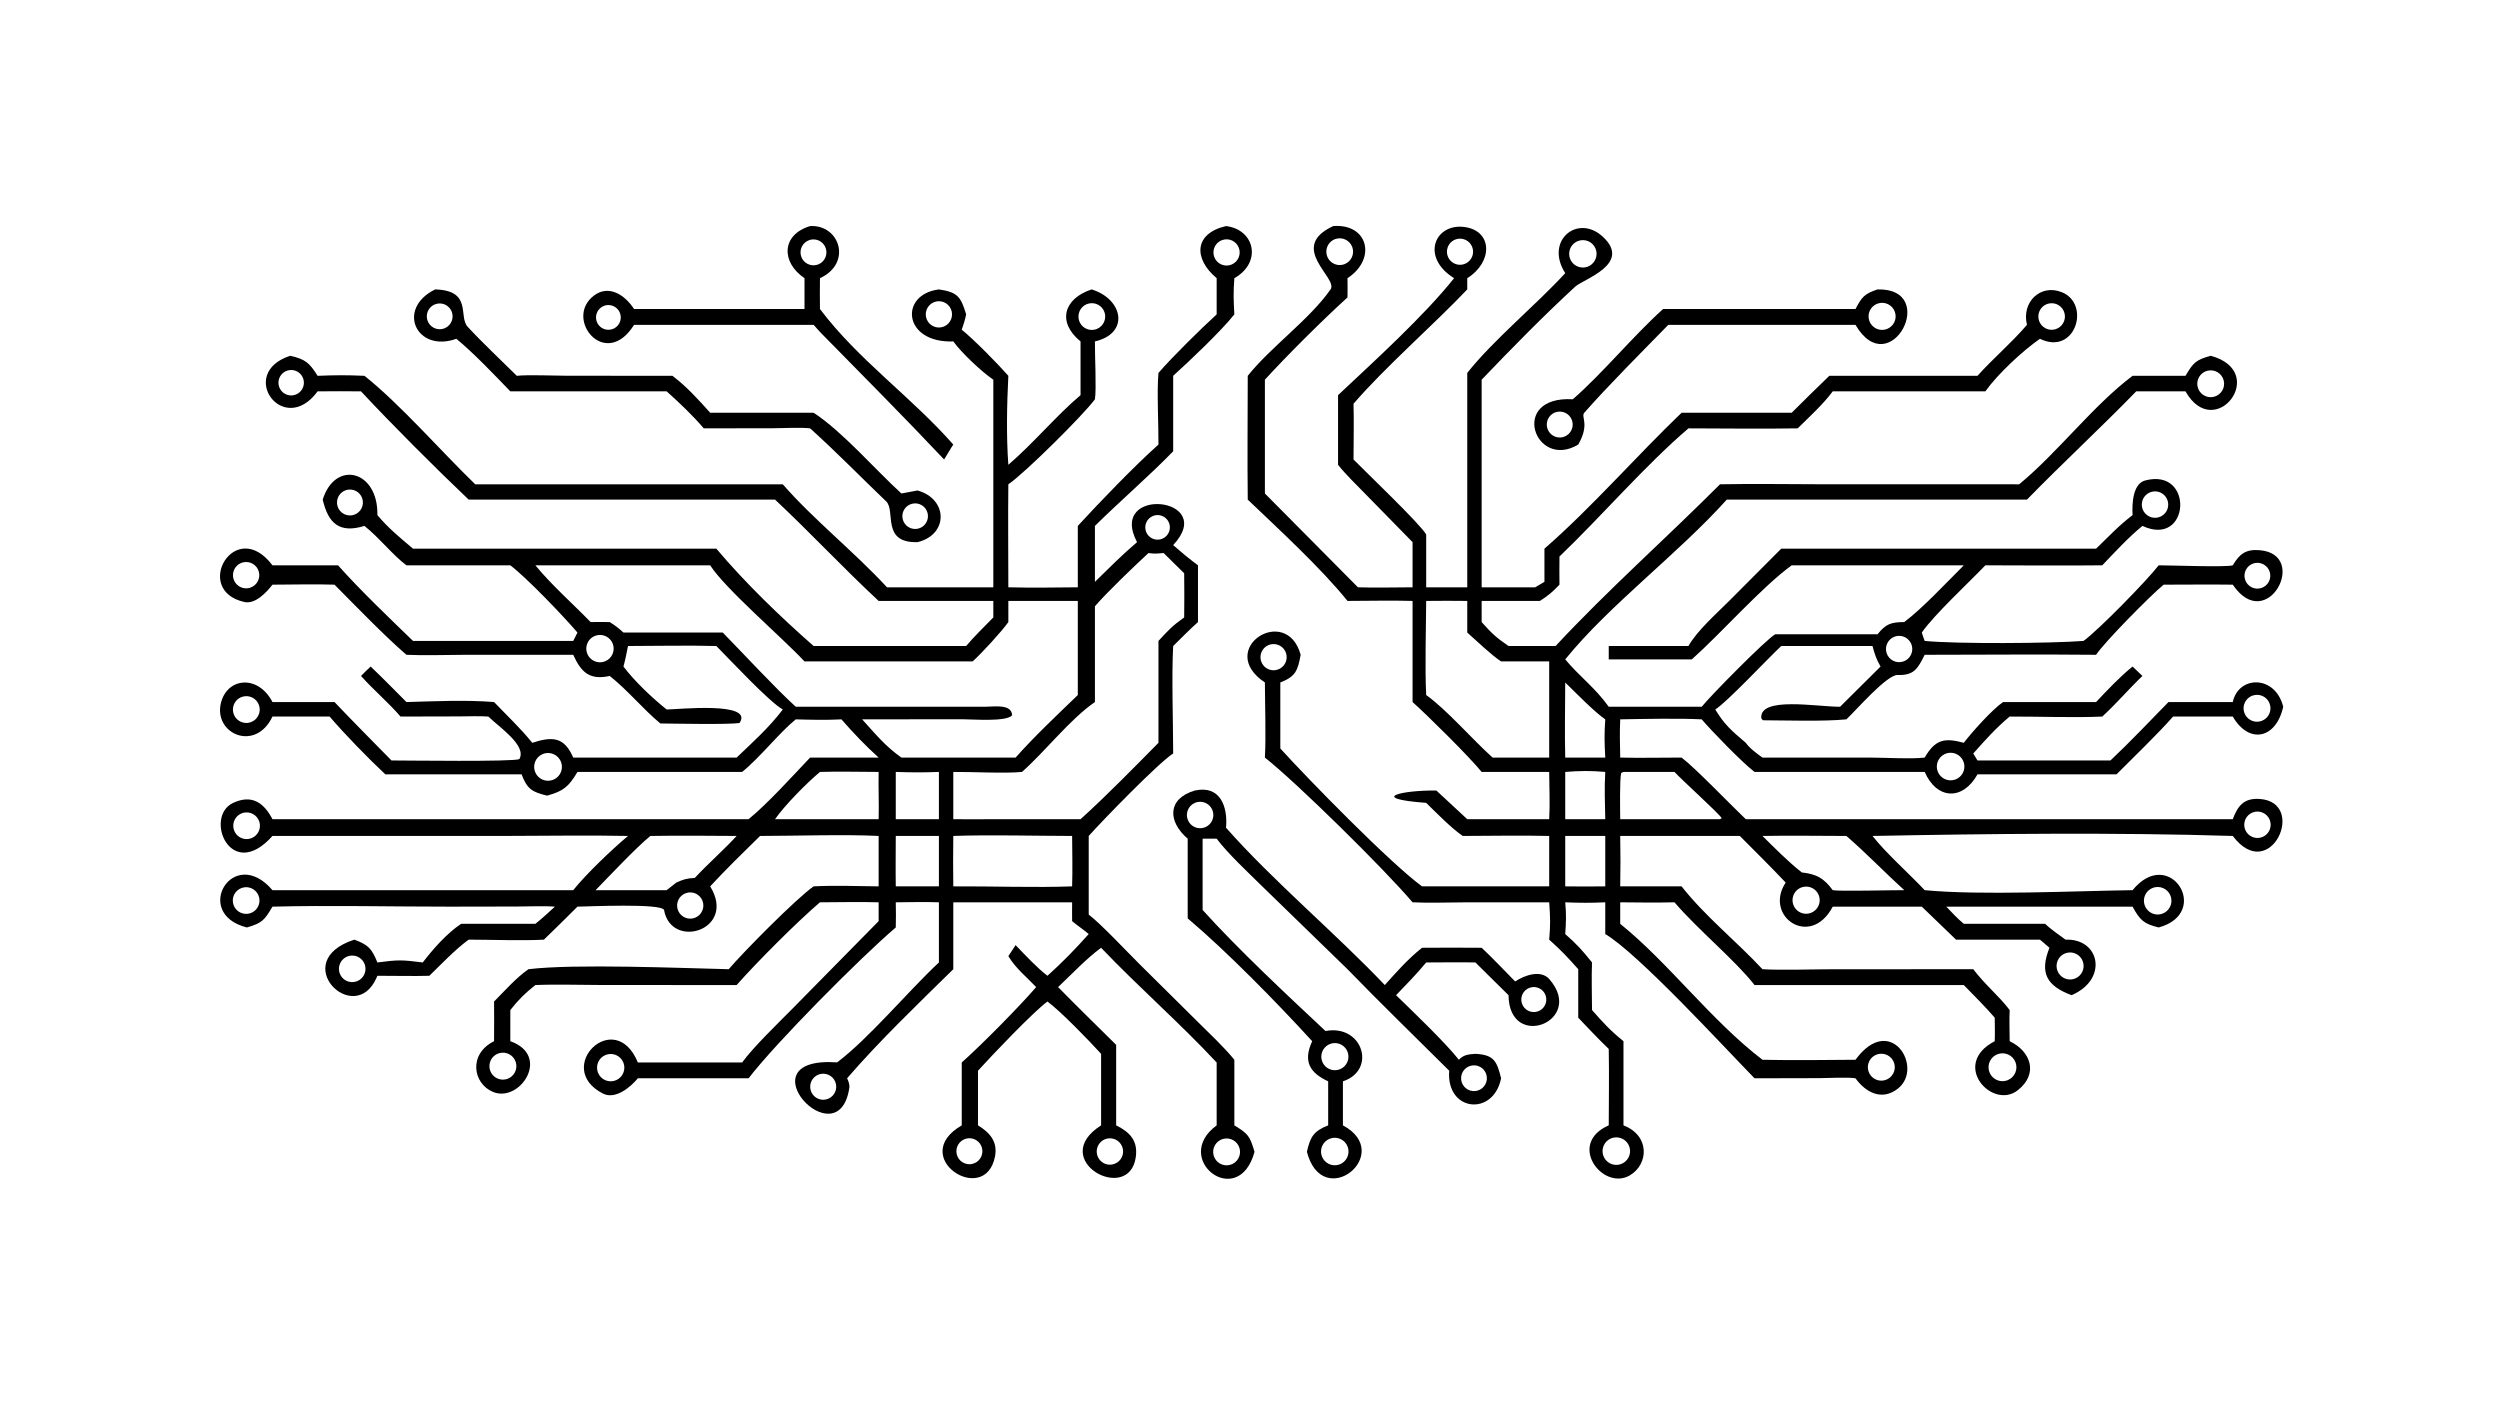
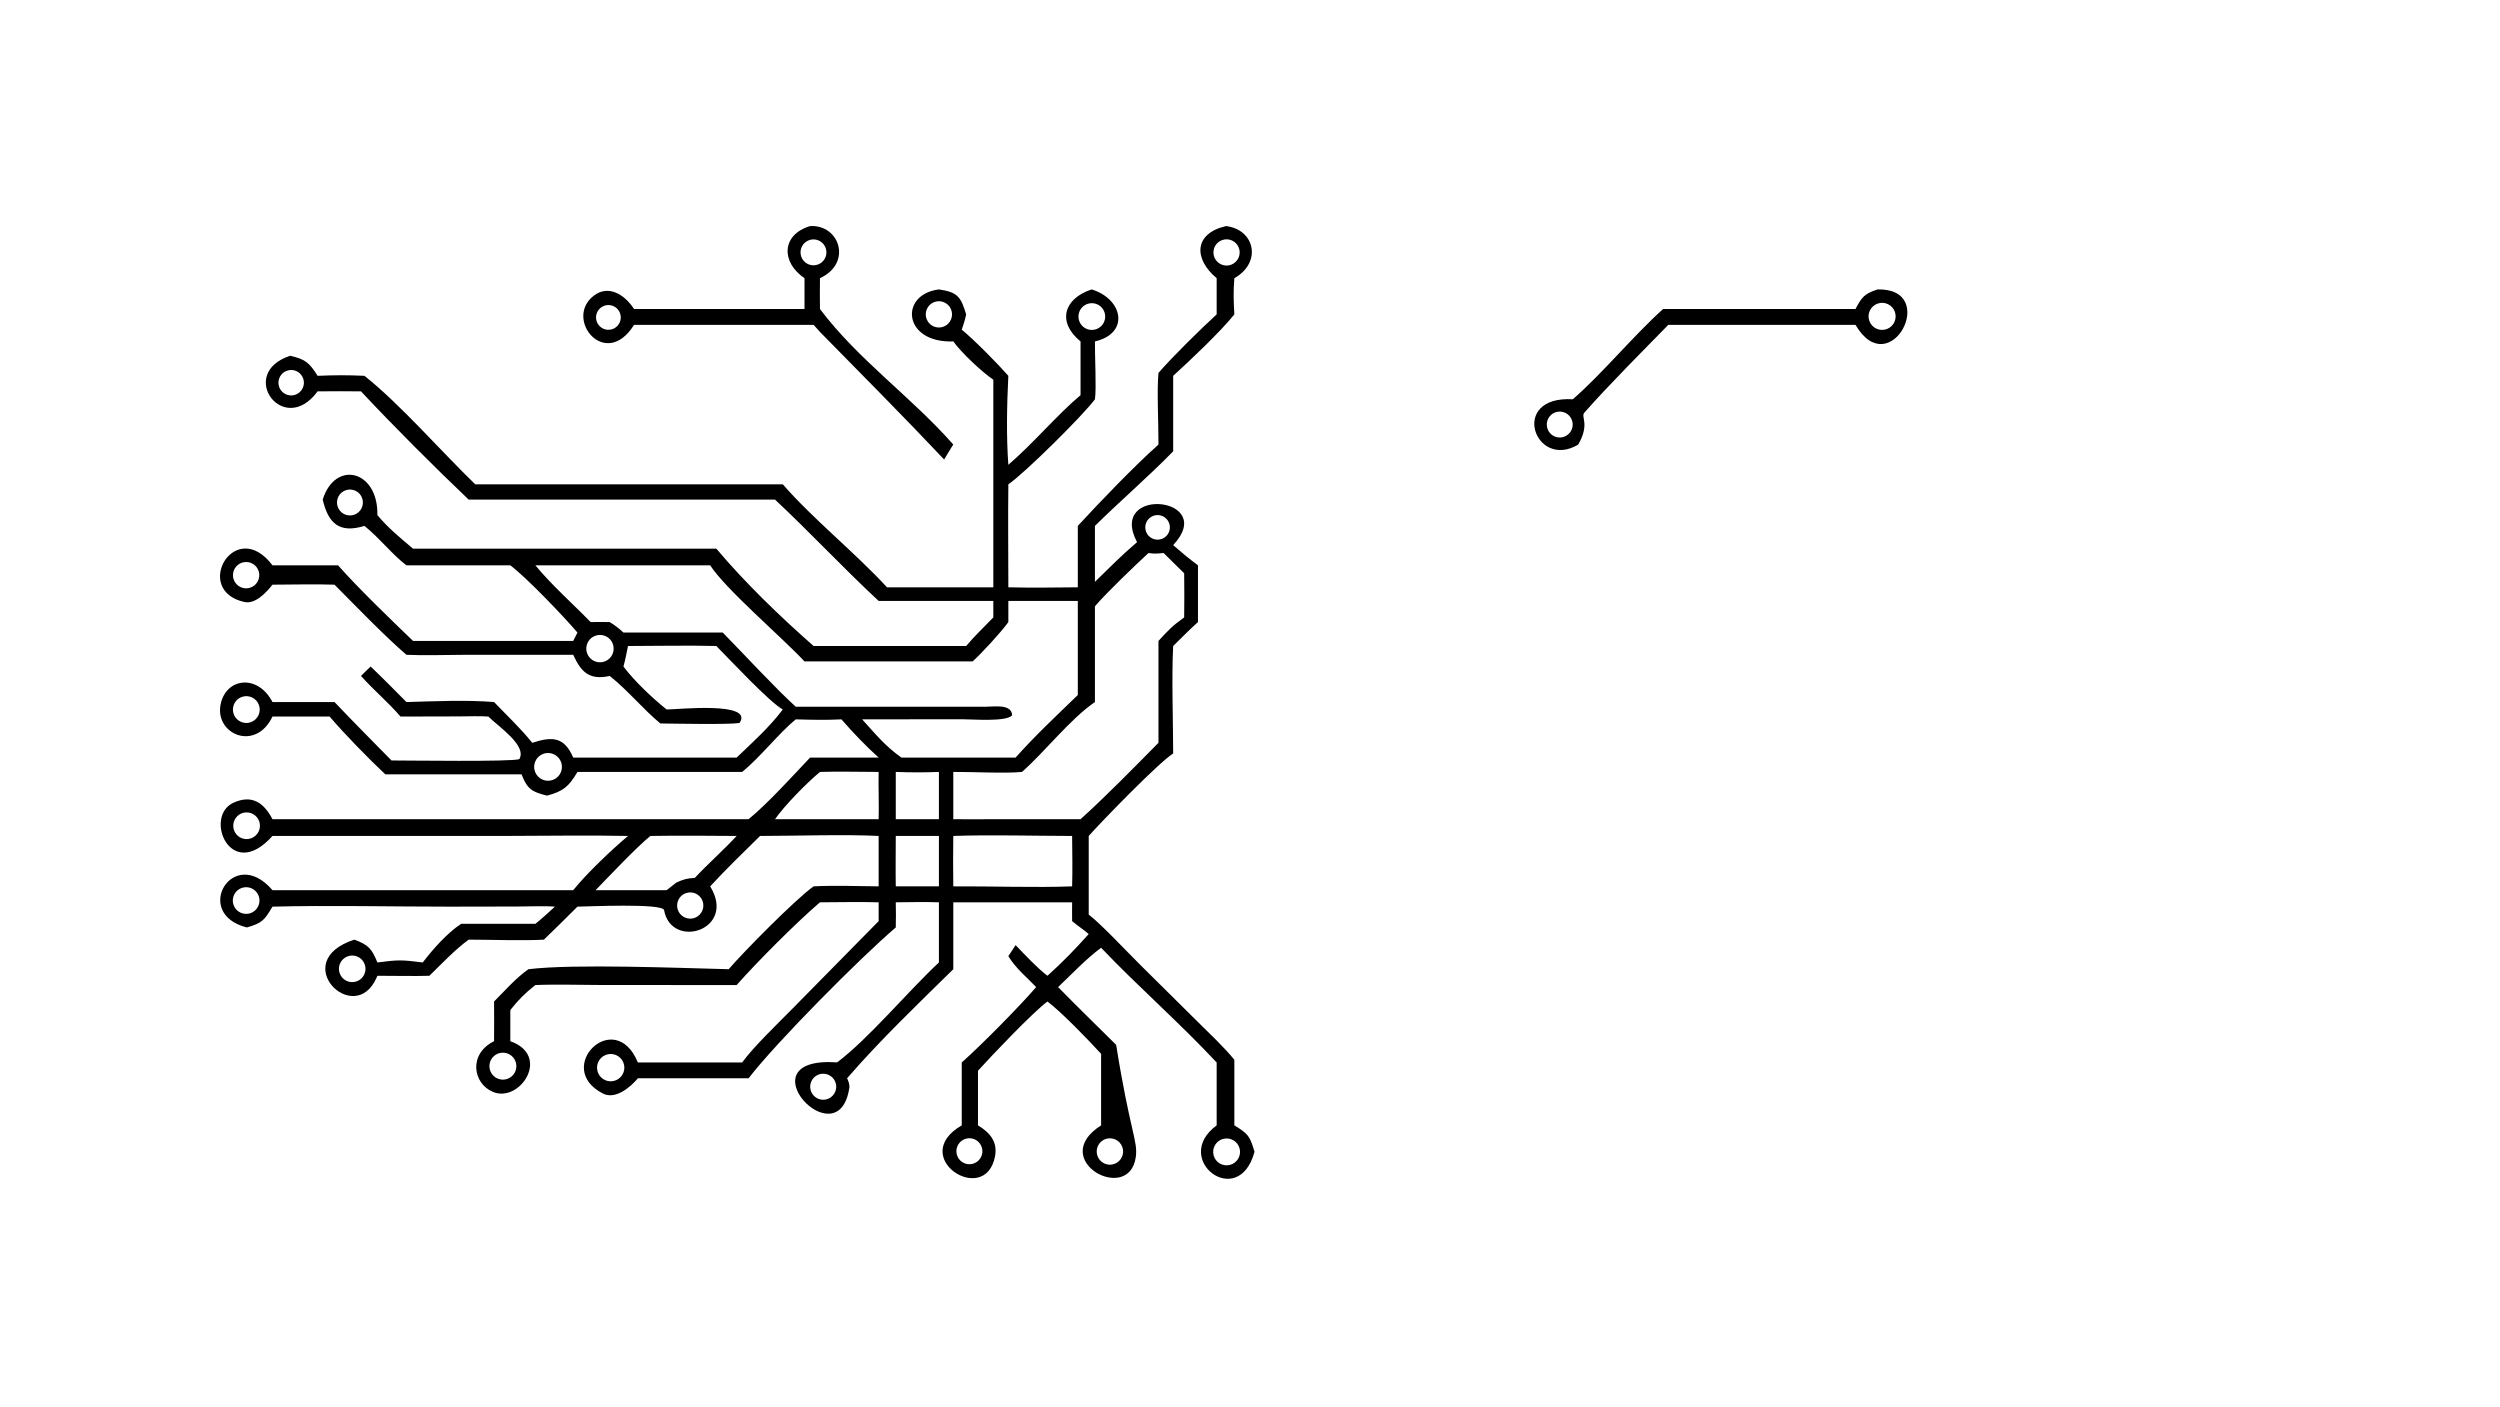
<svg xmlns="http://www.w3.org/2000/svg" width="3839" height="2160" viewBox="0 0 3839 2160">
-   <path transform="matrix(4.219 0 0 4.219 6.10352e-05 0)" d="M446.245 82.284C456.689 83.531 459.453 95.502 449.271 101.249C448.871 106.309 448.976 109.368 449.271 114.429C444.382 120.58 432.992 131.366 427.004 136.787L427.004 164.259C418.588 172.955 407.496 182.534 398.523 191.416L398.523 211.771C403.746 206.68 408.291 202.064 413.85 197.324C402.96 176.703 443.468 180.787 427.004 198.405C430.174 201.183 432.653 203.251 436.03 205.76L436.03 226.418C433.141 228.973 429.812 232.392 427.004 235.128C426.407 245.953 426.987 262.861 427.004 274.252C421.914 277.383 401.074 298.85 396.263 304.263L396.263 332.884C400.602 336.136 410.719 346.944 415.104 351.264L436.105 372.071C440.409 376.353 445.478 381.061 449.271 385.724L449.271 409.602C454.385 412.723 454.889 413.468 456.616 419.225C450.758 440.821 426.139 421.855 442.831 409.602L442.831 386.718C429.407 372.324 414.394 359.245 400.769 344.965C395.286 349.006 390.158 354.513 385.117 359.276C392.062 366.353 399.198 373.326 406.253 380.3L406.253 409.602C411.331 412.113 414.24 415.264 413.39 421.19C410.898 438.564 381.049 422.163 400.769 409.602L400.769 383.564C396.357 378.721 386.266 368.275 381.249 364.524C376.029 368.336 360.81 384.349 355.96 389.715L355.96 409.602C360.262 412.229 363.188 415.523 362.158 420.895C358.601 439.455 330.177 421.146 350.048 409.602L350.048 386.718C357.158 380.397 371.021 366.375 377.135 359.276C373.542 355.499 369.728 352.497 367.011 348.014L369.653 343.998C373.05 347.52 377.45 352.275 381.249 355.157C386.9 350.077 391.246 345.555 396.263 339.97C394.673 338.572 392.102 336.856 390.223 335.269C390.177 333.028 390.22 330.668 390.223 328.416L346.973 328.416L346.973 352.766C333.927 365.592 320.257 378.655 308.316 392.469C308.772 393.238 309.282 394.948 309.159 395.794C305.244 422.633 269.674 384.264 304.701 386.673C316.324 377.895 330.487 360.808 341.738 350.31L341.738 328.416C336.763 328.216 331.062 328.383 326.035 328.416C326.107 331.575 326.123 334.41 326.035 337.57C313.291 348.411 282.263 379.666 272.466 392.469L232.169 392.469C229.374 395.825 223.921 400.315 219.449 398.022C201.214 388.674 223.782 366.267 232.169 386.718L270.113 386.718C274.129 381.161 283.284 372.338 288.465 367.093L319.801 335.269L319.801 328.416C313.079 328.201 305.254 328.407 298.445 328.416C289.977 335.651 275.524 350.14 268.115 358.529L219.617 358.522C211.705 358.517 202.6 358.202 194.858 358.529C191.074 361.519 188.719 363.853 185.743 367.636L185.743 378.968C200.686 384.242 189.249 401.476 179.465 397.444C172.113 394.415 170.38 383.645 179.825 378.968C179.909 374.25 179.827 369.264 179.825 364.524C183.867 360.477 187.7 356.031 192.336 352.766C209.009 350.73 247.748 352.358 265.231 352.766C270.499 346.564 289.698 327.147 296.133 322.61C303.415 322.219 312.385 322.528 319.801 322.61L319.801 304.263C307.687 303.64 289.245 304.246 276.646 304.263C270.512 310.295 264.316 316.286 258.484 322.61C268.266 338.516 244.34 345.835 241.707 331.27C241.234 328.65 213.278 329.976 210.179 329.996C206.144 334.058 202.078 338.016 197.973 342.004C190.739 342.45 178.239 342.012 170.586 342.004C165.679 345.571 160.741 350.825 156.268 355.157C150.348 355.342 143.4 355.134 137.358 355.157L137.039 355.897C128.987 374.114 104.553 349.897 128.981 342.004C134.086 343.92 135.323 345.264 137.358 350.31C144.971 349.315 146.186 349.329 153.876 350.31C157.45 345.587 162.87 339.48 167.846 336.25L194.858 336.25C197.35 334.265 199.625 332.141 201.977 329.996C198.422 329.694 191.813 329.93 188.081 329.951L163.593 329.997C142.858 330.003 119.75 329.464 99.173 329.996C96.231 334.939 95.464 335.95 89.859 337.57C69.796 332.552 84.834 307.246 99.173 323.997L208.638 323.997C213.314 318.141 222.762 309.131 228.58 304.263C213.919 303.949 198.089 304.256 183.333 304.261L99.173 304.263C83.881 321.432 74.104 297.209 84.888 292.214C91.867 288.981 96.147 292.395 99.173 298.162L140.25 298.162L272.466 298.162C279.491 292.438 288.486 282.43 294.856 275.735L319.801 275.735C315.193 271.605 310.317 266.501 306.267 261.825C300.416 262.122 295.485 261.986 289.636 261.825C283.705 266.62 276.507 275.833 270.113 280.963L210.179 280.963C206.977 286.383 205.018 287.968 199.125 289.591C193.621 288.252 191.887 287.208 189.84 281.839L140.25 281.839C134.251 276.25 125.26 267.012 119.97 260.806L99.173 260.806C92.946 273.971 77.484 267.006 80.454 255.677C82.831 246.606 93.945 245.471 99.173 255.525L121.751 255.525C128.531 262.673 135.581 269.746 142.486 276.787C148.21 276.785 186.61 277.321 189.023 276.298C191.861 271.395 181.768 264.732 177.743 260.806C175.152 260.568 169.828 260.747 166.996 260.754L145.777 260.806C141.255 255.547 136.033 251.219 131.395 246.03C132.393 244.957 133.825 243.65 134.906 242.602C139.279 246.745 143.661 251.247 147.935 255.525C158.305 255.235 169.468 254.703 179.825 255.525C184.559 260.476 189.44 265.021 193.723 270.362C201.037 267.989 205.349 268.146 208.638 275.735L268.115 275.735C274.08 270.036 279.922 264.822 284.917 258.236C280.108 255.604 265.653 240.1 260.728 235.128C250.513 234.858 238.887 235.118 228.58 235.128C228.072 237.62 227.596 240.154 226.921 242.602C230.955 247.959 237.437 254.071 242.644 258.236C246.418 258.249 274.664 255.195 269.146 263.159C264.899 263.77 245.618 263.375 240.346 263.319C234.03 258.086 228.627 251.368 221.935 246.03C214.556 247.64 211.516 244.683 208.638 238.328L168.748 238.337C162.056 238.347 154.513 238.637 147.935 238.328C139.838 231.356 129.477 220.561 121.751 212.804C114.718 212.56 106.314 212.794 99.173 212.804C96.978 215.635 92.902 219.988 88.979 219.121C69.82 214.889 85.546 187.737 99.173 205.76L123.042 205.76C130.663 214.386 141.991 225.226 150.333 233.282L208.638 233.282L210.179 230.23C205.133 224.317 191.769 210.324 185.743 205.76L147.935 205.76C142.896 202.004 138.254 195.903 132.647 191.416C123.466 194.252 119.467 190.432 117.459 181.844C121.98 167.303 137.691 171.1 137.358 187.485C141.366 192.263 145.597 195.71 150.333 199.7L260.728 199.7C271.196 212.12 283.914 224.402 296.133 235.128L351.655 235.128C354.577 231.662 358.333 228.004 361.543 224.73L361.543 218.721L319.801 218.721C306.912 206.752 294.841 193.771 282.09 181.844L170.586 181.844C158.588 170.455 142.676 154.547 131.395 142.442C126.102 142.37 120.892 142.399 115.603 142.442C103.148 159.404 86.07 135.851 105.626 129.489C111.137 130.75 112.61 132.026 115.603 136.787C121.902 136.527 126.372 136.498 132.647 136.787C145.67 147.115 160.636 164.371 172.971 176.272L284.917 176.272C295.888 188.896 311.036 200.962 322.847 213.761L361.543 213.761L361.543 138.202C357.425 135.434 349.849 128.297 346.973 124.27C328.691 124.954 327.192 107.166 341.738 105.339C348.497 106.328 349.737 107.984 351.655 114.429C351.213 116.56 350.752 117.928 350.048 119.999C354.287 123.388 363.346 132.578 367.011 136.787C366.482 147.005 366.248 159.04 367.011 169.174C376.004 161.461 384.875 150.864 393.289 143.827L393.289 124.27C384.687 117.27 387.107 108.719 397.315 105.339C408.758 108.821 411.284 121.317 398.523 124.27C398.453 129.241 399.119 141.572 398.523 145.325C394.399 150.984 372.739 172.454 367.011 176.272C366.861 188.647 367.008 201.362 367.011 213.761C374.986 213.969 384.288 213.848 392.291 213.761L392.291 191.416C400.23 182.781 413.005 169.499 421.648 161.81C421.698 154.357 421.027 142.383 421.648 135.737C426.71 129.866 437.086 119.688 442.831 114.429L442.831 101.249C434.361 94.162 434.557 84.978 446.245 82.284ZM214.971 226.418C217.267 226.397 219.647 226.34 221.935 226.418C224.129 227.801 224.981 228.495 226.921 230.23L263.063 230.23C270.608 237.922 282.033 250.323 289.636 257.239L358.977 257.222C361.811 257.228 368.246 256.126 368.386 260.356C366.295 262.828 353.828 261.77 350.025 261.783L313.8 261.825C318.745 267.265 322.08 271.46 328.082 275.735L362.689 275.735L369.653 275.735C376.701 267.803 384.661 260.359 392.291 252.973L392.291 218.721L367.011 218.721L367.011 226.418C364.623 229.819 357.194 237.895 354.007 240.738L292.815 240.738C284.708 232.034 264.039 214.398 258.484 205.76L194.858 205.76C200.959 213.141 208.281 219.538 214.971 226.418ZM398.523 220.673L398.523 255.525C389.56 261.635 380.215 273.745 371.965 280.963C365.893 281.57 353.677 280.905 346.973 280.963L346.973 298.162C351.812 298.18 356.71 298.24 361.543 298.162L393.289 298.162C402.38 289.988 412.956 279.164 421.648 270.362L421.648 233.282C425.156 229.47 426.711 227.762 431.007 224.73C431.116 219.381 431.044 214.006 431.007 208.654L423.523 201.282C421.32 201.47 420.193 201.642 418.023 201.282C413.018 205.896 402.875 215.592 398.523 220.673ZM346.973 322.61C360.482 322.523 377.037 323.127 390.223 322.61C390.416 316.642 390.264 310.262 390.223 304.263C376.683 304.246 360.275 303.789 346.973 304.263C346.895 310.448 346.873 316.425 346.973 322.61ZM399.207 119.736C401.606 118.775 402.837 116.107 402.01 113.658C401.183 111.209 398.587 109.834 396.097 110.525C394.36 111.007 393.031 112.41 392.645 114.171C392.258 115.933 392.876 117.764 394.251 118.93C395.627 120.096 397.534 120.406 399.207 119.736ZM90.433 305.358C93.03 304.994 94.869 302.634 94.588 300.026C94.307 297.419 92.007 295.505 89.392 295.704C87.626 295.838 86.073 296.924 85.34 298.537C84.606 300.15 84.81 302.035 85.87 303.454C86.93 304.874 88.679 305.603 90.433 305.358ZM88.85 322.971C86.223 323.374 84.408 325.816 84.779 328.449C85.15 331.083 87.569 332.928 90.206 332.589C91.94 332.366 93.421 331.227 94.082 329.608C94.743 327.988 94.482 326.138 93.399 324.765C92.317 323.391 90.579 322.706 88.85 322.971ZM129.537 357.276C131.233 356.785 132.526 355.408 132.91 353.684C133.294 351.96 132.709 350.164 131.382 348.999C130.056 347.833 128.2 347.484 126.541 348.087C124.09 348.977 122.787 351.651 123.596 354.131C124.404 356.61 127.032 358.002 129.537 357.276ZM403.361 414.351C401.629 414.576 400.156 415.724 399.514 417.348C398.873 418.972 399.163 420.817 400.273 422.165C401.383 423.514 403.137 424.153 404.854 423.835C407.411 423.361 409.126 420.936 408.722 418.366C408.317 415.796 405.94 414.016 403.361 414.351ZM444.876 87.368C443.227 87.939 442.022 89.365 441.733 91.086C441.443 92.807 442.116 94.549 443.487 95.629C444.858 96.708 446.709 96.953 448.313 96.267C450.677 95.257 451.816 92.556 450.89 90.158C449.963 87.76 447.305 86.526 444.876 87.368ZM88.456 204.69C86.773 205.1 85.442 206.387 84.976 208.056C84.51 209.725 84.981 211.516 86.208 212.739C87.435 213.962 89.227 214.427 90.894 213.955C93.406 213.243 94.885 210.651 94.221 208.126C93.556 205.601 90.993 204.073 88.456 204.69ZM326.035 322.61L341.738 322.61L341.738 304.263L326.035 304.263C326.034 310.299 325.936 316.597 326.035 322.61ZM343.637 118.811C346.06 117.759 347.172 114.942 346.121 112.518C345.07 110.094 342.253 108.982 339.83 110.033C337.406 111.084 336.293 113.902 337.345 116.326C338.396 118.751 341.213 119.863 343.637 118.811ZM341.738 298.162L341.738 280.963C336.048 281.18 331.717 281.161 326.035 280.963L326.035 298.162L341.738 298.162ZM253.04 334.007C255.424 333.03 256.604 330.337 255.706 327.921C254.808 325.506 252.155 324.238 249.712 325.057C248.059 325.612 246.84 327.023 246.53 328.739C246.221 330.455 246.871 332.203 248.226 333.3C249.581 334.396 251.426 334.667 253.04 334.007ZM419.724 187.769C417.445 188.641 416.283 191.177 417.113 193.473C417.942 195.768 420.456 196.977 422.766 196.19C424.299 195.668 425.43 194.359 425.725 192.766C426.02 191.174 425.432 189.546 424.187 188.51C422.943 187.473 421.236 187.19 419.724 187.769ZM104.555 134.889C102.135 135.671 100.798 138.258 101.558 140.686C102.319 143.113 104.894 144.473 107.327 143.733C109.791 142.984 111.171 140.37 110.401 137.912C109.631 135.455 107.005 134.097 104.555 134.889ZM88.147 253.624C86.472 254.17 85.222 255.578 84.877 257.306C84.533 259.034 85.146 260.814 86.483 261.962C87.82 263.11 89.672 263.447 91.327 262.845C93.828 261.934 95.138 259.187 94.27 256.67C93.402 254.154 90.677 252.798 88.147 253.624ZM300.574 400.18C303.109 399.664 304.761 397.209 304.285 394.665C303.808 392.121 301.38 390.431 298.83 390.867C297.144 391.156 295.745 392.331 295.169 393.941C294.593 395.552 294.929 397.348 296.049 398.641C297.169 399.933 298.898 400.522 300.574 400.18ZM353.92 423.627C356.472 423.025 358.048 420.463 357.436 417.913C356.824 415.364 354.257 413.797 351.71 414.419C349.177 415.038 347.622 417.589 348.23 420.124C348.839 422.66 351.382 424.226 353.92 423.627ZM252.871 319.547C257.849 314.229 263.421 309.362 268.115 304.263C257.774 304.194 247.042 304.091 236.713 304.263C231.305 308.721 221.901 318.741 216.782 323.997L242.644 323.997L246.163 321.228C248.765 320.067 249.992 319.669 252.871 319.547ZM201.037 283.929C202.824 283.345 204.139 281.817 204.45 279.962C204.761 278.107 204.016 276.233 202.517 275.099C201.018 273.964 199.012 273.755 197.312 274.558C194.901 275.697 193.79 278.515 194.775 280.994C195.76 283.472 198.502 284.758 201.037 283.929ZM446.118 414.377C443.422 414.561 441.386 416.895 441.57 419.591C441.754 422.287 444.088 424.324 446.784 424.139C449.478 423.955 451.514 421.621 451.33 418.926C451.146 416.23 448.813 414.194 446.118 414.377ZM282.09 298.162L304.926 298.162L319.801 298.162C319.968 292.388 319.668 286.631 319.801 280.963C313.048 280.957 305.092 280.737 298.445 280.963C293.634 284.971 285.642 293.081 282.09 298.162ZM125.915 178.406C123.424 179.215 122.068 181.899 122.896 184.384C123.723 186.87 126.416 188.206 128.895 187.36C131.348 186.523 132.666 183.863 131.847 181.404C131.029 178.944 128.38 177.606 125.915 178.406ZM181.618 383.352C179.926 383.866 178.641 385.252 178.256 386.978C177.87 388.705 178.443 390.505 179.756 391.691C181.069 392.876 182.917 393.263 184.595 392.704C187.142 391.856 188.535 389.117 187.72 386.559C186.905 384 184.186 382.571 181.618 383.352ZM216.805 231.354C215.091 231.925 213.821 233.379 213.485 235.154C213.15 236.928 213.801 238.746 215.188 239.903C216.574 241.061 218.479 241.376 220.165 240.728C222.69 239.756 223.978 236.946 223.064 234.398C222.151 231.851 219.372 230.499 216.805 231.354ZM221.348 383.709C218.631 384.226 216.858 386.86 217.401 389.572C217.944 392.285 220.596 394.032 223.302 393.461C225.97 392.899 227.687 390.292 227.152 387.618C226.616 384.943 224.027 383.2 221.348 383.709Z" />
-   <path transform="matrix(4.219 0 0 4.219 6.10352e-05 0)" d="M485.261 82.284C498.032 81.298 501.123 94.312 490.448 101.249C490.513 103.591 490.474 105.915 490.448 108.257C481.744 116.14 468.217 129.59 460.386 138.202L460.386 179.615L494.258 213.761C500.442 213.98 507.855 213.773 514.134 213.761L514.134 197.324L496.966 179.797C493.972 176.739 489.574 172.462 487.013 169.174L487.013 143.827C499.992 131.625 518.272 115.043 529.251 101.249C516.846 93.551 522.318 80.986 533.288 82.659C543.247 84.178 543.436 95.359 534.042 101.249L534.042 105.339C521.592 118.437 504.033 133.697 492.642 146.962C492.831 153.437 492.658 160.711 492.642 167.245C496.768 171.457 517.029 190.805 519.093 194.54L519.093 213.761L534.042 213.761L534.042 135.737C543.461 123.803 558.977 111.107 569.701 99.421C562.11 87.563 574.285 77.663 583.442 86.213C594.037 96.105 576.369 101.537 573.316 104.351C561.656 115.096 550.25 126.74 539.281 138.202L539.281 213.761L558.762 213.761L562.134 211.771L562.134 199.7C579.171 184.873 595.531 166.065 612.045 150.234L652.122 150.234C656.573 145.728 661.284 141.224 665.824 136.787L719.755 136.787C725.573 130.306 731.976 124.973 737.761 118.235C735.702 109.942 742.701 103.232 750.445 106.348C761.126 110.647 755.361 129.604 742.483 123.313C736.203 127.649 727.016 136.24 722.616 142.442L667.07 142.442C663.618 147.109 658.498 151.781 654.298 155.909C641.249 156.136 627.642 155.93 614.551 155.909C599.002 169.179 582.898 187.907 567.603 202.561C567.578 205.984 567.548 209.381 567.603 212.804C565.106 215.435 563.49 216.806 560.482 218.721L539.281 218.721L539.281 226.418C542.955 230.538 544.521 232.023 549.067 235.128L566.194 235.128C585.201 214.711 606.32 196.02 626.033 176.272C638.002 176.019 650.918 176.257 662.944 176.259L734.927 176.272C748.919 164.732 762.034 147.402 776.203 136.787L795.464 136.787C798.344 131.933 799.135 131.05 804.646 129.489C826.194 135.347 806.077 161.296 795.464 142.442L777.529 142.442C764.578 155.758 750.777 168.492 737.761 181.844L628.499 181.844C610.837 201.542 585.751 220.156 569.701 240.002C574.967 246.312 580.548 250.247 585.538 257.239L619.38 257.239C622.227 253.614 642.819 232.671 646.149 230.855L683.37 230.855C686.422 227.096 688.216 226.45 693.087 226.418C699.709 221.451 708.658 211.863 714.769 205.76L652.122 205.76C641.351 213.568 626.45 230.491 615.771 240.002L585.538 240.002L585.538 235.128L614.551 235.128C617.73 229.497 624.812 223.285 629.583 218.502L648.323 199.7L762.918 199.7C767.58 195.21 771.005 191.458 776.203 187.485C775.968 183.637 776.186 176.101 780.768 174.883C798.773 170.097 797.145 199.507 779.786 191.416C774.875 195.414 769.584 201.099 765.169 205.76C751.064 205.916 736.736 205.777 722.616 205.76C716.572 212.069 703.875 223.845 699.483 230.23C699.629 230.87 700.284 232.575 700.533 233.282C712.508 234.422 746.214 234.195 758.341 233.282C763.639 229.492 781.363 211.367 785.701 205.76C789.872 205.749 810.325 206.518 812.667 205.76C815.154 201.548 817.455 199.829 822.515 200.262C840.664 201.815 825.098 231.187 812.667 212.804C804.379 212.688 795.812 212.803 787.5 212.804C782.87 216.586 766.097 233.553 762.918 238.328C742.238 238.113 721.242 238.322 700.533 238.328C698.003 243.343 696.715 245.887 690.704 245.67C686.751 245.527 675.466 258.654 672.031 261.825C663.613 262.65 650.369 262.19 641.641 262.16L641.076 261.462C640.196 253.325 661.529 257.289 669.738 257.239L684.473 242.602C682.855 239.823 682.382 238.176 681.534 235.128L648.323 235.128C643.285 239.835 628.744 255.406 624.316 258.236C627.714 263.869 630.418 266.098 635.416 270.362C637.002 272.555 639.32 274.146 641.484 275.735L681.479 275.753C686.849 275.771 695.651 276.328 700.533 275.735C704.373 269.147 707.684 268.429 714.769 270.362C717.679 266.523 725.14 258.205 729.069 255.525L762.918 255.525C766.858 251.352 771.739 246.139 776.203 242.602L779.786 246.03C774.797 250.79 770.391 256.032 765.169 260.806C755.324 261.275 741.678 260.772 731.464 260.806C726.557 264.884 722.425 269.495 718.213 274.252L719.755 276.787L768.147 276.787C774.872 270.483 782.777 262.162 789.266 255.525L812.667 255.525C814.759 245.826 828.128 245.574 831.028 257.239C828.423 268.97 818.562 270.974 812.667 260.806L790.947 260.806C784.821 267.707 776.958 275.179 770.361 281.839L719.755 281.839C714.454 291.388 705.025 291.175 700.533 280.963L638.604 280.963C634.209 277.628 622.97 266.052 619.38 261.825C611.319 261.397 597.875 261.668 589.714 261.825C589.485 266.494 589.621 271.067 589.714 275.735C596.804 275.934 604.84 275.717 612.045 275.735C617.107 279.561 629.974 293.005 635.416 298.162L812.667 298.162C814.498 293.208 816.819 290.426 822.411 290.793C840.06 291.951 826.278 322.292 812.667 304.263C770.306 302.947 723.896 303.449 681.534 304.263C686.625 310.718 694.558 317.648 700.533 323.997C720.964 325.961 755.112 324.281 776.203 323.997C789.635 307.518 805.232 332.235 785.701 337.57C780.266 336.248 778.873 334.909 776.203 329.996L708.402 329.996C710.566 332.278 712.356 334.219 714.769 336.25L744.388 336.25C746.224 338.082 749.599 340.398 751.792 342.004C764.433 341.546 767.375 356.559 753.962 362.224C744.928 358.781 742.272 354.151 745.947 344.965L742.483 342.004L711.94 342.004L699.483 329.996L667.07 329.996C658.945 345.44 641.826 333.457 649.94 321.228C644.591 315.555 638.756 309.824 633.254 304.263L589.714 304.263C589.833 310.517 589.838 316.356 589.714 322.61L612.045 322.61C620.583 333.483 632.044 342.617 641.484 352.766C648.416 353.178 659.606 352.788 666.825 352.784L718.213 352.766C722.854 358.819 727.63 362.545 731.464 367.636C731.289 370.879 731.453 375.613 731.464 378.968C739.164 382.657 742.054 390.798 734.425 396.813C725.145 404.129 709.836 387.38 726.025 378.968C726.139 376.331 726.042 373.106 726.025 370.416C722.73 366.544 718.352 362.234 714.769 358.529L638.604 358.529C631.635 349.56 617.799 338.199 609.475 328.416C602.886 328.581 596.304 328.477 589.714 328.416L589.714 336.25C607.476 350.586 622.732 371.359 641.484 385.724C652.377 385.978 664.412 385.799 675.345 385.724C688.061 368.353 700.329 388.578 690.869 396.152C684.988 400.86 679.072 397.616 675.345 392.469C672.839 392.018 665.164 392.382 662.284 392.414L638.604 392.469C627.498 381.124 596.445 347.221 584.272 339.97L584.272 328.416C578.897 328.656 575.085 328.645 569.701 328.416C570.118 332.813 570.007 335.598 569.701 339.97C573.984 343.742 575.888 345.842 579.453 350.31C579.226 355.496 579.429 362.346 579.453 367.636C583.377 372.122 586.272 375.247 590.901 378.968L590.901 409.602C600.638 413.35 600.05 423.791 593.212 427.8C583.372 433.569 570.216 416.275 585.538 409.602C585.567 400.411 585.707 390.966 585.538 381.796C581.657 378.031 578.144 374.338 574.437 370.416L574.437 352.766C570.624 348.434 568.174 345.869 563.865 342.004C564.339 336.464 564.271 333.958 563.865 328.416L532.712 328.434C526.704 328.46 520.051 328.701 514.134 328.416C504.026 316.475 471.961 284.856 460.386 275.735C460.82 268.201 460.413 256.337 460.386 248.406C442.212 236.253 468.226 219.506 473.405 238.328C472.338 244.066 471.619 246.209 466.001 248.406L466.001 272.422C476.311 283.781 505.762 313.926 517.564 322.61L563.865 322.61L563.865 304.263C553.64 304.02 542.681 304.24 532.403 304.263C528.28 301.479 522.807 295.848 519.093 292.222C497.708 290.615 510.022 287.574 522.792 287.728L534.042 298.162L563.865 298.162C564.182 293.086 563.901 286.216 563.865 280.963L539.281 280.963C534.953 275.589 519.434 260.228 514.134 255.525L514.134 218.721C506.616 218.497 498.048 218.71 490.448 218.721C480.9 206.832 465.329 192.537 454.144 181.844C453.975 166.915 454.128 151.735 454.144 136.787C462.635 126.169 476.763 116.169 484.3 105.308C487.151 101.2 468.507 90.028 485.261 82.284ZM519.093 252.973C526.637 258.363 535.705 268.953 543.266 275.735L563.865 275.735L563.865 240.738L546.364 240.738C543.005 238.596 537.385 233.195 534.042 230.23L534.042 218.721C529.107 218.705 524.014 218.621 519.093 218.721C519.033 228.501 518.594 243.519 519.093 252.973ZM784.453 322.918C782.637 323.245 781.147 324.544 780.576 326.3C780.006 328.055 780.446 329.983 781.724 331.315C783.001 332.648 784.907 333.17 786.685 332.674C789.261 331.956 790.818 329.339 790.222 326.731C789.625 324.123 787.085 322.444 784.453 322.918ZM578.319 96.866C580.73 95.685 581.773 92.808 580.681 90.356C579.588 87.904 576.752 86.756 574.262 87.76C572.57 88.442 571.385 89.994 571.173 91.807C570.961 93.62 571.756 95.403 573.245 96.457C574.735 97.512 576.681 97.668 578.319 96.866ZM590.901 280.963L590.053 281.351C589.474 283.972 589.687 294.686 589.714 298.162L626.033 298.162L626.657 297.799C625.505 295.904 611.994 283.774 609.475 280.963L590.901 280.963ZM584.272 298.162C584.148 292.509 583.922 286.592 584.272 280.963C579.003 280.489 574.995 280.548 569.701 280.963L569.701 298.162L584.272 298.162ZM659.17 332.25C661.665 331.28 662.936 328.499 662.037 325.977C661.137 323.454 658.394 322.106 655.848 322.934C654.136 323.491 652.862 324.935 652.522 326.703C652.181 328.471 652.828 330.284 654.21 331.438C655.592 332.591 657.492 332.902 659.17 332.25ZM784.923 188.434C786.641 188.232 788.118 187.123 788.791 185.529C789.464 183.935 789.229 182.102 788.176 180.73C787.123 179.357 785.414 178.656 783.701 178.894C781.09 179.256 779.258 181.654 779.593 184.269C779.928 186.884 782.305 188.741 784.923 188.434ZM755.181 356.196C757.701 355.255 758.998 352.463 758.093 349.93C757.187 347.396 754.415 346.06 751.87 346.929C750.191 347.503 748.951 348.936 748.624 350.681C748.298 352.425 748.936 354.21 750.294 355.352C751.652 356.495 753.519 356.817 755.181 356.196ZM823.209 262.378C825.718 261.44 827.007 258.66 826.102 256.139C825.197 253.618 822.435 252.293 819.903 253.165C818.235 253.739 817.005 255.166 816.684 256.901C816.362 258.635 816.999 260.409 818.35 261.543C819.701 262.677 821.557 262.996 823.209 262.378ZM486.061 86.99C484.389 87.555 483.154 88.98 482.833 90.716C482.512 92.451 483.155 94.224 484.513 95.35C485.872 96.476 487.734 96.778 489.379 96.14C491.845 95.183 493.096 92.43 492.194 89.942C491.292 87.454 488.567 86.143 486.061 86.99ZM569.701 304.263L569.701 322.61C574.58 322.655 579.39 322.702 584.272 322.61L584.272 304.263L569.701 304.263ZM748.018 119.861C750.559 119.166 752.076 116.565 751.43 114.011C750.784 111.457 748.213 109.89 745.648 110.487C743.944 110.883 742.587 112.169 742.1 113.85C741.613 115.53 742.071 117.343 743.298 118.59C744.526 119.836 746.331 120.323 748.018 119.861ZM819.867 295.724C817.387 296.714 816.188 299.536 817.197 302.009C818.207 304.483 821.037 305.66 823.502 304.632C825.941 303.615 827.102 300.821 826.104 298.374C825.106 295.927 822.321 294.744 819.867 295.724ZM820.211 205.067C817.728 205.852 816.357 208.506 817.153 210.986C817.949 213.465 820.61 214.824 823.085 214.016C825.543 213.213 826.89 210.574 826.1 208.111C825.309 205.649 822.677 204.288 820.211 205.067ZM530.602 86.93C528.89 87.225 527.474 88.43 526.91 90.074C526.346 91.718 526.723 93.539 527.893 94.823C529.063 96.108 530.841 96.652 532.53 96.242C535.021 95.638 536.586 93.166 536.066 90.654C535.546 88.143 533.129 86.496 530.602 86.93ZM587.19 414.09C585.396 414.497 583.969 415.855 583.473 417.627C582.978 419.399 583.493 421.301 584.816 422.58C586.138 423.859 588.055 424.31 589.809 423.754C592.369 422.944 593.835 420.259 593.133 417.666C592.43 415.074 589.809 413.497 587.19 414.09ZM569.701 275.735L584.272 275.735C583.969 270.401 583.897 267.151 584.272 261.825C580.212 259.037 573.58 252.187 569.701 248.406C569.661 257.365 569.474 266.814 569.701 275.735ZM683.309 383.74C680.708 384.54 679.255 387.304 680.07 389.9C680.886 392.496 683.658 393.932 686.248 393.1C688.816 392.276 690.236 389.533 689.428 386.959C688.62 384.386 685.886 382.948 683.309 383.74ZM692.485 240.843C694.183 240.38 695.489 239.023 695.888 237.309C696.286 235.595 695.712 233.8 694.392 232.636C693.073 231.472 691.221 231.126 689.57 231.735C687.167 232.621 685.888 235.244 686.669 237.685C687.45 240.125 690.014 241.518 692.485 240.843ZM463.149 234.441C461.435 234.587 459.933 235.645 459.217 237.209C458.502 238.773 458.685 240.602 459.695 241.994C460.705 243.386 462.387 244.125 464.096 243.929C466.684 243.633 468.555 241.312 468.296 238.718C468.037 236.125 465.745 234.22 463.149 234.441ZM727.085 383.691C725.37 384.328 724.132 385.839 723.844 387.646C723.556 389.452 724.262 391.274 725.693 392.413C727.124 393.553 729.058 393.833 730.753 393.147C733.323 392.107 734.581 389.195 733.579 386.61C732.576 384.025 729.683 382.725 727.085 383.691ZM707.843 274.459C705.416 275.591 704.306 278.429 705.32 280.908C706.334 283.386 709.116 284.631 711.639 283.736C713.382 283.118 714.644 281.591 714.922 279.762C715.2 277.933 714.45 276.1 712.97 274.991C711.489 273.882 709.519 273.678 707.843 274.459ZM803.603 134.904C801.884 135.277 800.498 136.546 799.975 138.225C799.453 139.905 799.874 141.736 801.078 143.019C802.282 144.301 804.082 144.837 805.791 144.42C808.387 143.788 809.992 141.186 809.393 138.582C808.794 135.978 806.214 134.339 803.603 134.904ZM641.484 304.263C646.12 308.828 650.696 313.508 655.803 317.542C661.224 318.156 663.789 319.605 667.07 323.997C669.281 324.476 689.31 323.958 693.087 323.997C686.071 317.612 679.016 310.281 672.031 304.263C662.055 304.254 651.407 304.074 641.484 304.263Z" />
-   <path transform="matrix(4.219 0 0 4.219 6.10352e-05 0)" d="M434.882 287.728C444.098 285.717 446.94 293.516 446.245 301.273C463.285 320.585 485.873 339.462 504.029 358.529C508.477 353.569 512.339 349.17 517.564 344.965C524.794 344.937 532.053 344.875 539.281 344.965C543.126 348.535 547.718 353.438 551.476 357.228C554.908 354.945 560.832 352.828 563.942 356.414C577.186 371.685 549.235 382.698 549.067 362.224L537.006 350.31C531.216 350.182 524.924 350.308 519.093 350.31C515.562 354.573 511.96 358.25 508.126 362.224C513.842 367.753 526.447 379.861 530.98 385.724C532.738 383.842 534.559 383.757 537.006 383.564C543.866 383.918 544.815 386.333 546.364 392.469C543.562 406.432 526.285 404.641 527.473 389.715C515.174 377.465 502.506 365.201 490.448 352.766L459.203 322.402C454.204 317.466 446.911 310.691 442.831 305.263C441.132 305.291 439.419 305.271 437.718 305.263L437.718 331.205C450.525 345.416 468.426 362.144 482.437 375.256C496.066 372.708 501.138 389.531 488.785 393.57L488.785 409.602C507.882 419.867 481.458 441.433 475.677 419.225C476.894 413.774 478.147 411.668 483.418 409.602L483.418 393.57C476.691 390.46 474.204 386.296 477.602 378.968C464.795 364.94 446.302 346.08 432.287 334.266L432.287 305.263C424.98 298.987 424.808 290.706 434.882 287.728ZM486.781 389.445C488.551 389.107 489.997 387.831 490.553 386.116C491.109 384.401 490.686 382.519 489.45 381.206C488.215 379.893 486.362 379.358 484.617 379.81C482.036 380.478 480.451 383.074 481.035 385.675C481.62 388.277 484.162 389.945 486.781 389.445ZM484.082 414.427C481.5 415.383 480.174 418.245 481.114 420.833C482.053 423.422 484.906 424.766 487.5 423.842C490.116 422.91 491.474 420.026 490.526 417.415C489.578 414.804 486.687 413.463 484.082 414.427ZM434.894 292.228C432.524 293.257 431.389 295.974 432.323 298.383C433.258 300.792 435.927 302.033 438.37 301.194C440.039 300.622 441.26 299.181 441.553 297.441C441.846 295.702 441.163 293.941 439.774 292.853C438.385 291.766 436.512 291.526 434.894 292.228ZM536.084 387.767C533.486 387.994 531.571 390.297 531.821 392.894C532.072 395.491 534.391 397.386 536.985 397.113C539.547 396.843 541.413 394.558 541.166 391.993C540.919 389.428 538.651 387.542 536.084 387.767ZM559.676 368.142C562.066 367.362 563.372 364.792 562.594 362.4C561.815 360.009 559.247 358.701 556.856 359.479C554.463 360.257 553.154 362.828 553.933 365.221C554.712 367.614 557.284 368.922 559.676 368.142Z" />
-   <path transform="matrix(4.219 0 0 4.219 6.10352e-05 0)" d="M158.385 105.339C172.031 105.73 166.772 115.192 170.201 118.923C175.128 124.285 182.712 131.459 188.099 136.787C191.776 136.343 201.816 136.748 206.105 136.756L244.755 136.787C249.883 140.676 254.216 145.455 258.484 150.234L296.133 150.234C306.521 156.975 318.471 170.844 328.082 179.615L333.963 178.519C345.081 181.631 345.261 194.6 333.963 197.324C320.655 197.732 326.09 185.886 322.553 182.503C313.425 173.774 304.225 164.321 294.856 155.909C291.62 155.515 285.131 155.845 281.605 155.865L256.145 155.909C252.16 151.217 247.228 146.556 242.644 142.442L185.743 142.442C180.084 136.569 172.253 128.362 166.107 123.313C151.568 128.524 144.062 112.364 158.385 105.339ZM158.301 110.78C156.726 111.41 155.614 112.841 155.392 114.523C155.169 116.205 155.872 117.877 157.229 118.894C158.586 119.912 160.387 120.118 161.939 119.433C164.281 118.399 165.362 115.679 164.37 113.319C163.378 110.958 160.678 109.829 158.301 110.78ZM334.34 192.365C336.807 191.68 338.259 189.132 337.591 186.659C336.923 184.187 334.386 182.717 331.909 183.367C329.408 184.024 327.92 186.593 328.595 189.091C329.269 191.588 331.848 193.058 334.34 192.365Z" />
+   <path transform="matrix(4.219 0 0 4.219 6.10352e-05 0)" d="M446.245 82.284C456.689 83.531 459.453 95.502 449.271 101.249C448.871 106.309 448.976 109.368 449.271 114.429C444.382 120.58 432.992 131.366 427.004 136.787L427.004 164.259C418.588 172.955 407.496 182.534 398.523 191.416L398.523 211.771C403.746 206.68 408.291 202.064 413.85 197.324C402.96 176.703 443.468 180.787 427.004 198.405C430.174 201.183 432.653 203.251 436.03 205.76L436.03 226.418C433.141 228.973 429.812 232.392 427.004 235.128C426.407 245.953 426.987 262.861 427.004 274.252C421.914 277.383 401.074 298.85 396.263 304.263L396.263 332.884C400.602 336.136 410.719 346.944 415.104 351.264L436.105 372.071C440.409 376.353 445.478 381.061 449.271 385.724L449.271 409.602C454.385 412.723 454.889 413.468 456.616 419.225C450.758 440.821 426.139 421.855 442.831 409.602L442.831 386.718C429.407 372.324 414.394 359.245 400.769 344.965C395.286 349.006 390.158 354.513 385.117 359.276C392.062 366.353 399.198 373.326 406.253 380.3C411.331 412.113 414.24 415.264 413.39 421.19C410.898 438.564 381.049 422.163 400.769 409.602L400.769 383.564C396.357 378.721 386.266 368.275 381.249 364.524C376.029 368.336 360.81 384.349 355.96 389.715L355.96 409.602C360.262 412.229 363.188 415.523 362.158 420.895C358.601 439.455 330.177 421.146 350.048 409.602L350.048 386.718C357.158 380.397 371.021 366.375 377.135 359.276C373.542 355.499 369.728 352.497 367.011 348.014L369.653 343.998C373.05 347.52 377.45 352.275 381.249 355.157C386.9 350.077 391.246 345.555 396.263 339.97C394.673 338.572 392.102 336.856 390.223 335.269C390.177 333.028 390.22 330.668 390.223 328.416L346.973 328.416L346.973 352.766C333.927 365.592 320.257 378.655 308.316 392.469C308.772 393.238 309.282 394.948 309.159 395.794C305.244 422.633 269.674 384.264 304.701 386.673C316.324 377.895 330.487 360.808 341.738 350.31L341.738 328.416C336.763 328.216 331.062 328.383 326.035 328.416C326.107 331.575 326.123 334.41 326.035 337.57C313.291 348.411 282.263 379.666 272.466 392.469L232.169 392.469C229.374 395.825 223.921 400.315 219.449 398.022C201.214 388.674 223.782 366.267 232.169 386.718L270.113 386.718C274.129 381.161 283.284 372.338 288.465 367.093L319.801 335.269L319.801 328.416C313.079 328.201 305.254 328.407 298.445 328.416C289.977 335.651 275.524 350.14 268.115 358.529L219.617 358.522C211.705 358.517 202.6 358.202 194.858 358.529C191.074 361.519 188.719 363.853 185.743 367.636L185.743 378.968C200.686 384.242 189.249 401.476 179.465 397.444C172.113 394.415 170.38 383.645 179.825 378.968C179.909 374.25 179.827 369.264 179.825 364.524C183.867 360.477 187.7 356.031 192.336 352.766C209.009 350.73 247.748 352.358 265.231 352.766C270.499 346.564 289.698 327.147 296.133 322.61C303.415 322.219 312.385 322.528 319.801 322.61L319.801 304.263C307.687 303.64 289.245 304.246 276.646 304.263C270.512 310.295 264.316 316.286 258.484 322.61C268.266 338.516 244.34 345.835 241.707 331.27C241.234 328.65 213.278 329.976 210.179 329.996C206.144 334.058 202.078 338.016 197.973 342.004C190.739 342.45 178.239 342.012 170.586 342.004C165.679 345.571 160.741 350.825 156.268 355.157C150.348 355.342 143.4 355.134 137.358 355.157L137.039 355.897C128.987 374.114 104.553 349.897 128.981 342.004C134.086 343.92 135.323 345.264 137.358 350.31C144.971 349.315 146.186 349.329 153.876 350.31C157.45 345.587 162.87 339.48 167.846 336.25L194.858 336.25C197.35 334.265 199.625 332.141 201.977 329.996C198.422 329.694 191.813 329.93 188.081 329.951L163.593 329.997C142.858 330.003 119.75 329.464 99.173 329.996C96.231 334.939 95.464 335.95 89.859 337.57C69.796 332.552 84.834 307.246 99.173 323.997L208.638 323.997C213.314 318.141 222.762 309.131 228.58 304.263C213.919 303.949 198.089 304.256 183.333 304.261L99.173 304.263C83.881 321.432 74.104 297.209 84.888 292.214C91.867 288.981 96.147 292.395 99.173 298.162L140.25 298.162L272.466 298.162C279.491 292.438 288.486 282.43 294.856 275.735L319.801 275.735C315.193 271.605 310.317 266.501 306.267 261.825C300.416 262.122 295.485 261.986 289.636 261.825C283.705 266.62 276.507 275.833 270.113 280.963L210.179 280.963C206.977 286.383 205.018 287.968 199.125 289.591C193.621 288.252 191.887 287.208 189.84 281.839L140.25 281.839C134.251 276.25 125.26 267.012 119.97 260.806L99.173 260.806C92.946 273.971 77.484 267.006 80.454 255.677C82.831 246.606 93.945 245.471 99.173 255.525L121.751 255.525C128.531 262.673 135.581 269.746 142.486 276.787C148.21 276.785 186.61 277.321 189.023 276.298C191.861 271.395 181.768 264.732 177.743 260.806C175.152 260.568 169.828 260.747 166.996 260.754L145.777 260.806C141.255 255.547 136.033 251.219 131.395 246.03C132.393 244.957 133.825 243.65 134.906 242.602C139.279 246.745 143.661 251.247 147.935 255.525C158.305 255.235 169.468 254.703 179.825 255.525C184.559 260.476 189.44 265.021 193.723 270.362C201.037 267.989 205.349 268.146 208.638 275.735L268.115 275.735C274.08 270.036 279.922 264.822 284.917 258.236C280.108 255.604 265.653 240.1 260.728 235.128C250.513 234.858 238.887 235.118 228.58 235.128C228.072 237.62 227.596 240.154 226.921 242.602C230.955 247.959 237.437 254.071 242.644 258.236C246.418 258.249 274.664 255.195 269.146 263.159C264.899 263.77 245.618 263.375 240.346 263.319C234.03 258.086 228.627 251.368 221.935 246.03C214.556 247.64 211.516 244.683 208.638 238.328L168.748 238.337C162.056 238.347 154.513 238.637 147.935 238.328C139.838 231.356 129.477 220.561 121.751 212.804C114.718 212.56 106.314 212.794 99.173 212.804C96.978 215.635 92.902 219.988 88.979 219.121C69.82 214.889 85.546 187.737 99.173 205.76L123.042 205.76C130.663 214.386 141.991 225.226 150.333 233.282L208.638 233.282L210.179 230.23C205.133 224.317 191.769 210.324 185.743 205.76L147.935 205.76C142.896 202.004 138.254 195.903 132.647 191.416C123.466 194.252 119.467 190.432 117.459 181.844C121.98 167.303 137.691 171.1 137.358 187.485C141.366 192.263 145.597 195.71 150.333 199.7L260.728 199.7C271.196 212.12 283.914 224.402 296.133 235.128L351.655 235.128C354.577 231.662 358.333 228.004 361.543 224.73L361.543 218.721L319.801 218.721C306.912 206.752 294.841 193.771 282.09 181.844L170.586 181.844C158.588 170.455 142.676 154.547 131.395 142.442C126.102 142.37 120.892 142.399 115.603 142.442C103.148 159.404 86.07 135.851 105.626 129.489C111.137 130.75 112.61 132.026 115.603 136.787C121.902 136.527 126.372 136.498 132.647 136.787C145.67 147.115 160.636 164.371 172.971 176.272L284.917 176.272C295.888 188.896 311.036 200.962 322.847 213.761L361.543 213.761L361.543 138.202C357.425 135.434 349.849 128.297 346.973 124.27C328.691 124.954 327.192 107.166 341.738 105.339C348.497 106.328 349.737 107.984 351.655 114.429C351.213 116.56 350.752 117.928 350.048 119.999C354.287 123.388 363.346 132.578 367.011 136.787C366.482 147.005 366.248 159.04 367.011 169.174C376.004 161.461 384.875 150.864 393.289 143.827L393.289 124.27C384.687 117.27 387.107 108.719 397.315 105.339C408.758 108.821 411.284 121.317 398.523 124.27C398.453 129.241 399.119 141.572 398.523 145.325C394.399 150.984 372.739 172.454 367.011 176.272C366.861 188.647 367.008 201.362 367.011 213.761C374.986 213.969 384.288 213.848 392.291 213.761L392.291 191.416C400.23 182.781 413.005 169.499 421.648 161.81C421.698 154.357 421.027 142.383 421.648 135.737C426.71 129.866 437.086 119.688 442.831 114.429L442.831 101.249C434.361 94.162 434.557 84.978 446.245 82.284ZM214.971 226.418C217.267 226.397 219.647 226.34 221.935 226.418C224.129 227.801 224.981 228.495 226.921 230.23L263.063 230.23C270.608 237.922 282.033 250.323 289.636 257.239L358.977 257.222C361.811 257.228 368.246 256.126 368.386 260.356C366.295 262.828 353.828 261.77 350.025 261.783L313.8 261.825C318.745 267.265 322.08 271.46 328.082 275.735L362.689 275.735L369.653 275.735C376.701 267.803 384.661 260.359 392.291 252.973L392.291 218.721L367.011 218.721L367.011 226.418C364.623 229.819 357.194 237.895 354.007 240.738L292.815 240.738C284.708 232.034 264.039 214.398 258.484 205.76L194.858 205.76C200.959 213.141 208.281 219.538 214.971 226.418ZM398.523 220.673L398.523 255.525C389.56 261.635 380.215 273.745 371.965 280.963C365.893 281.57 353.677 280.905 346.973 280.963L346.973 298.162C351.812 298.18 356.71 298.24 361.543 298.162L393.289 298.162C402.38 289.988 412.956 279.164 421.648 270.362L421.648 233.282C425.156 229.47 426.711 227.762 431.007 224.73C431.116 219.381 431.044 214.006 431.007 208.654L423.523 201.282C421.32 201.47 420.193 201.642 418.023 201.282C413.018 205.896 402.875 215.592 398.523 220.673ZM346.973 322.61C360.482 322.523 377.037 323.127 390.223 322.61C390.416 316.642 390.264 310.262 390.223 304.263C376.683 304.246 360.275 303.789 346.973 304.263C346.895 310.448 346.873 316.425 346.973 322.61ZM399.207 119.736C401.606 118.775 402.837 116.107 402.01 113.658C401.183 111.209 398.587 109.834 396.097 110.525C394.36 111.007 393.031 112.41 392.645 114.171C392.258 115.933 392.876 117.764 394.251 118.93C395.627 120.096 397.534 120.406 399.207 119.736ZM90.433 305.358C93.03 304.994 94.869 302.634 94.588 300.026C94.307 297.419 92.007 295.505 89.392 295.704C87.626 295.838 86.073 296.924 85.34 298.537C84.606 300.15 84.81 302.035 85.87 303.454C86.93 304.874 88.679 305.603 90.433 305.358ZM88.85 322.971C86.223 323.374 84.408 325.816 84.779 328.449C85.15 331.083 87.569 332.928 90.206 332.589C91.94 332.366 93.421 331.227 94.082 329.608C94.743 327.988 94.482 326.138 93.399 324.765C92.317 323.391 90.579 322.706 88.85 322.971ZM129.537 357.276C131.233 356.785 132.526 355.408 132.91 353.684C133.294 351.96 132.709 350.164 131.382 348.999C130.056 347.833 128.2 347.484 126.541 348.087C124.09 348.977 122.787 351.651 123.596 354.131C124.404 356.61 127.032 358.002 129.537 357.276ZM403.361 414.351C401.629 414.576 400.156 415.724 399.514 417.348C398.873 418.972 399.163 420.817 400.273 422.165C401.383 423.514 403.137 424.153 404.854 423.835C407.411 423.361 409.126 420.936 408.722 418.366C408.317 415.796 405.94 414.016 403.361 414.351ZM444.876 87.368C443.227 87.939 442.022 89.365 441.733 91.086C441.443 92.807 442.116 94.549 443.487 95.629C444.858 96.708 446.709 96.953 448.313 96.267C450.677 95.257 451.816 92.556 450.89 90.158C449.963 87.76 447.305 86.526 444.876 87.368ZM88.456 204.69C86.773 205.1 85.442 206.387 84.976 208.056C84.51 209.725 84.981 211.516 86.208 212.739C87.435 213.962 89.227 214.427 90.894 213.955C93.406 213.243 94.885 210.651 94.221 208.126C93.556 205.601 90.993 204.073 88.456 204.69ZM326.035 322.61L341.738 322.61L341.738 304.263L326.035 304.263C326.034 310.299 325.936 316.597 326.035 322.61ZM343.637 118.811C346.06 117.759 347.172 114.942 346.121 112.518C345.07 110.094 342.253 108.982 339.83 110.033C337.406 111.084 336.293 113.902 337.345 116.326C338.396 118.751 341.213 119.863 343.637 118.811ZM341.738 298.162L341.738 280.963C336.048 281.18 331.717 281.161 326.035 280.963L326.035 298.162L341.738 298.162ZM253.04 334.007C255.424 333.03 256.604 330.337 255.706 327.921C254.808 325.506 252.155 324.238 249.712 325.057C248.059 325.612 246.84 327.023 246.53 328.739C246.221 330.455 246.871 332.203 248.226 333.3C249.581 334.396 251.426 334.667 253.04 334.007ZM419.724 187.769C417.445 188.641 416.283 191.177 417.113 193.473C417.942 195.768 420.456 196.977 422.766 196.19C424.299 195.668 425.43 194.359 425.725 192.766C426.02 191.174 425.432 189.546 424.187 188.51C422.943 187.473 421.236 187.19 419.724 187.769ZM104.555 134.889C102.135 135.671 100.798 138.258 101.558 140.686C102.319 143.113 104.894 144.473 107.327 143.733C109.791 142.984 111.171 140.37 110.401 137.912C109.631 135.455 107.005 134.097 104.555 134.889ZM88.147 253.624C86.472 254.17 85.222 255.578 84.877 257.306C84.533 259.034 85.146 260.814 86.483 261.962C87.82 263.11 89.672 263.447 91.327 262.845C93.828 261.934 95.138 259.187 94.27 256.67C93.402 254.154 90.677 252.798 88.147 253.624ZM300.574 400.18C303.109 399.664 304.761 397.209 304.285 394.665C303.808 392.121 301.38 390.431 298.83 390.867C297.144 391.156 295.745 392.331 295.169 393.941C294.593 395.552 294.929 397.348 296.049 398.641C297.169 399.933 298.898 400.522 300.574 400.18ZM353.92 423.627C356.472 423.025 358.048 420.463 357.436 417.913C356.824 415.364 354.257 413.797 351.71 414.419C349.177 415.038 347.622 417.589 348.23 420.124C348.839 422.66 351.382 424.226 353.92 423.627ZM252.871 319.547C257.849 314.229 263.421 309.362 268.115 304.263C257.774 304.194 247.042 304.091 236.713 304.263C231.305 308.721 221.901 318.741 216.782 323.997L242.644 323.997L246.163 321.228C248.765 320.067 249.992 319.669 252.871 319.547ZM201.037 283.929C202.824 283.345 204.139 281.817 204.45 279.962C204.761 278.107 204.016 276.233 202.517 275.099C201.018 273.964 199.012 273.755 197.312 274.558C194.901 275.697 193.79 278.515 194.775 280.994C195.76 283.472 198.502 284.758 201.037 283.929ZM446.118 414.377C443.422 414.561 441.386 416.895 441.57 419.591C441.754 422.287 444.088 424.324 446.784 424.139C449.478 423.955 451.514 421.621 451.33 418.926C451.146 416.23 448.813 414.194 446.118 414.377ZM282.09 298.162L304.926 298.162L319.801 298.162C319.968 292.388 319.668 286.631 319.801 280.963C313.048 280.957 305.092 280.737 298.445 280.963C293.634 284.971 285.642 293.081 282.09 298.162ZM125.915 178.406C123.424 179.215 122.068 181.899 122.896 184.384C123.723 186.87 126.416 188.206 128.895 187.36C131.348 186.523 132.666 183.863 131.847 181.404C131.029 178.944 128.38 177.606 125.915 178.406ZM181.618 383.352C179.926 383.866 178.641 385.252 178.256 386.978C177.87 388.705 178.443 390.505 179.756 391.691C181.069 392.876 182.917 393.263 184.595 392.704C187.142 391.856 188.535 389.117 187.72 386.559C186.905 384 184.186 382.571 181.618 383.352ZM216.805 231.354C215.091 231.925 213.821 233.379 213.485 235.154C213.15 236.928 213.801 238.746 215.188 239.903C216.574 241.061 218.479 241.376 220.165 240.728C222.69 239.756 223.978 236.946 223.064 234.398C222.151 231.851 219.372 230.499 216.805 231.354ZM221.348 383.709C218.631 384.226 216.858 386.86 217.401 389.572C217.944 392.285 220.596 394.032 223.302 393.461C225.97 392.899 227.687 390.292 227.152 387.618C226.616 384.943 224.027 383.2 221.348 383.709Z" />
  <path transform="matrix(4.219 0 0 4.219 6.10352e-05 0)" d="M294.856 82.284C305.657 81.676 310.273 95.814 298.445 101.249C298.349 104.886 298.434 108.814 298.445 112.475C312.393 131.008 331.766 144.519 346.973 161.81C346.204 162.862 344.542 165.845 343.633 167.245C329.271 151.985 313.158 135.826 298.445 120.815C297.664 119.997 296.887 119.086 296.133 118.235L230.781 118.235C220.36 134.925 205.127 116.064 216.123 107.621C221.438 103.54 227.316 107.147 230.781 112.475L292.815 112.475L292.815 101.249C284.182 95.403 284.447 85.414 294.856 82.284ZM297.461 96.36C299.084 95.862 300.314 94.529 300.681 92.871C301.047 91.212 300.493 89.485 299.23 88.349C297.967 87.213 296.191 86.845 294.582 87.385C292.137 88.205 290.805 90.838 291.593 93.294C292.38 95.75 294.996 97.116 297.461 96.36ZM222.712 119.852C224.285 119.387 225.481 118.104 225.834 116.502C226.187 114.899 225.64 113.232 224.408 112.15C223.175 111.067 221.452 110.741 219.909 111.298C217.62 112.125 216.402 114.622 217.16 116.936C217.918 119.25 220.378 120.541 222.712 119.852Z" />
  <path transform="matrix(4.219 0 0 4.219 6.10352e-05 0)" d="M683.37 105.339C706.178 104.802 687.92 139.72 675.345 118.235L607.217 118.235C598.397 127.267 585.147 140.513 576.635 150.229C575.282 151.774 578.762 154.254 574.437 161.81C558.664 171.263 549.04 143.96 572.458 145.325C583.082 136.102 594.328 122.382 605.317 112.475L675.345 112.475C677.743 107.95 678.617 106.946 683.37 105.339ZM686.71 119.784C689.253 118.863 690.579 116.065 689.681 113.513C688.784 110.961 685.998 109.609 683.439 110.484C680.846 111.369 679.473 114.2 680.382 116.785C681.292 119.37 684.134 120.717 686.71 119.784ZM569.361 158.938C571.753 158.041 572.996 155.403 572.165 152.987C571.333 150.571 568.73 149.257 566.293 150.023C564.657 150.537 563.43 151.899 563.087 153.58C562.744 155.26 563.341 156.994 564.645 158.108C565.949 159.222 567.755 159.54 569.361 158.938Z" />
</svg>